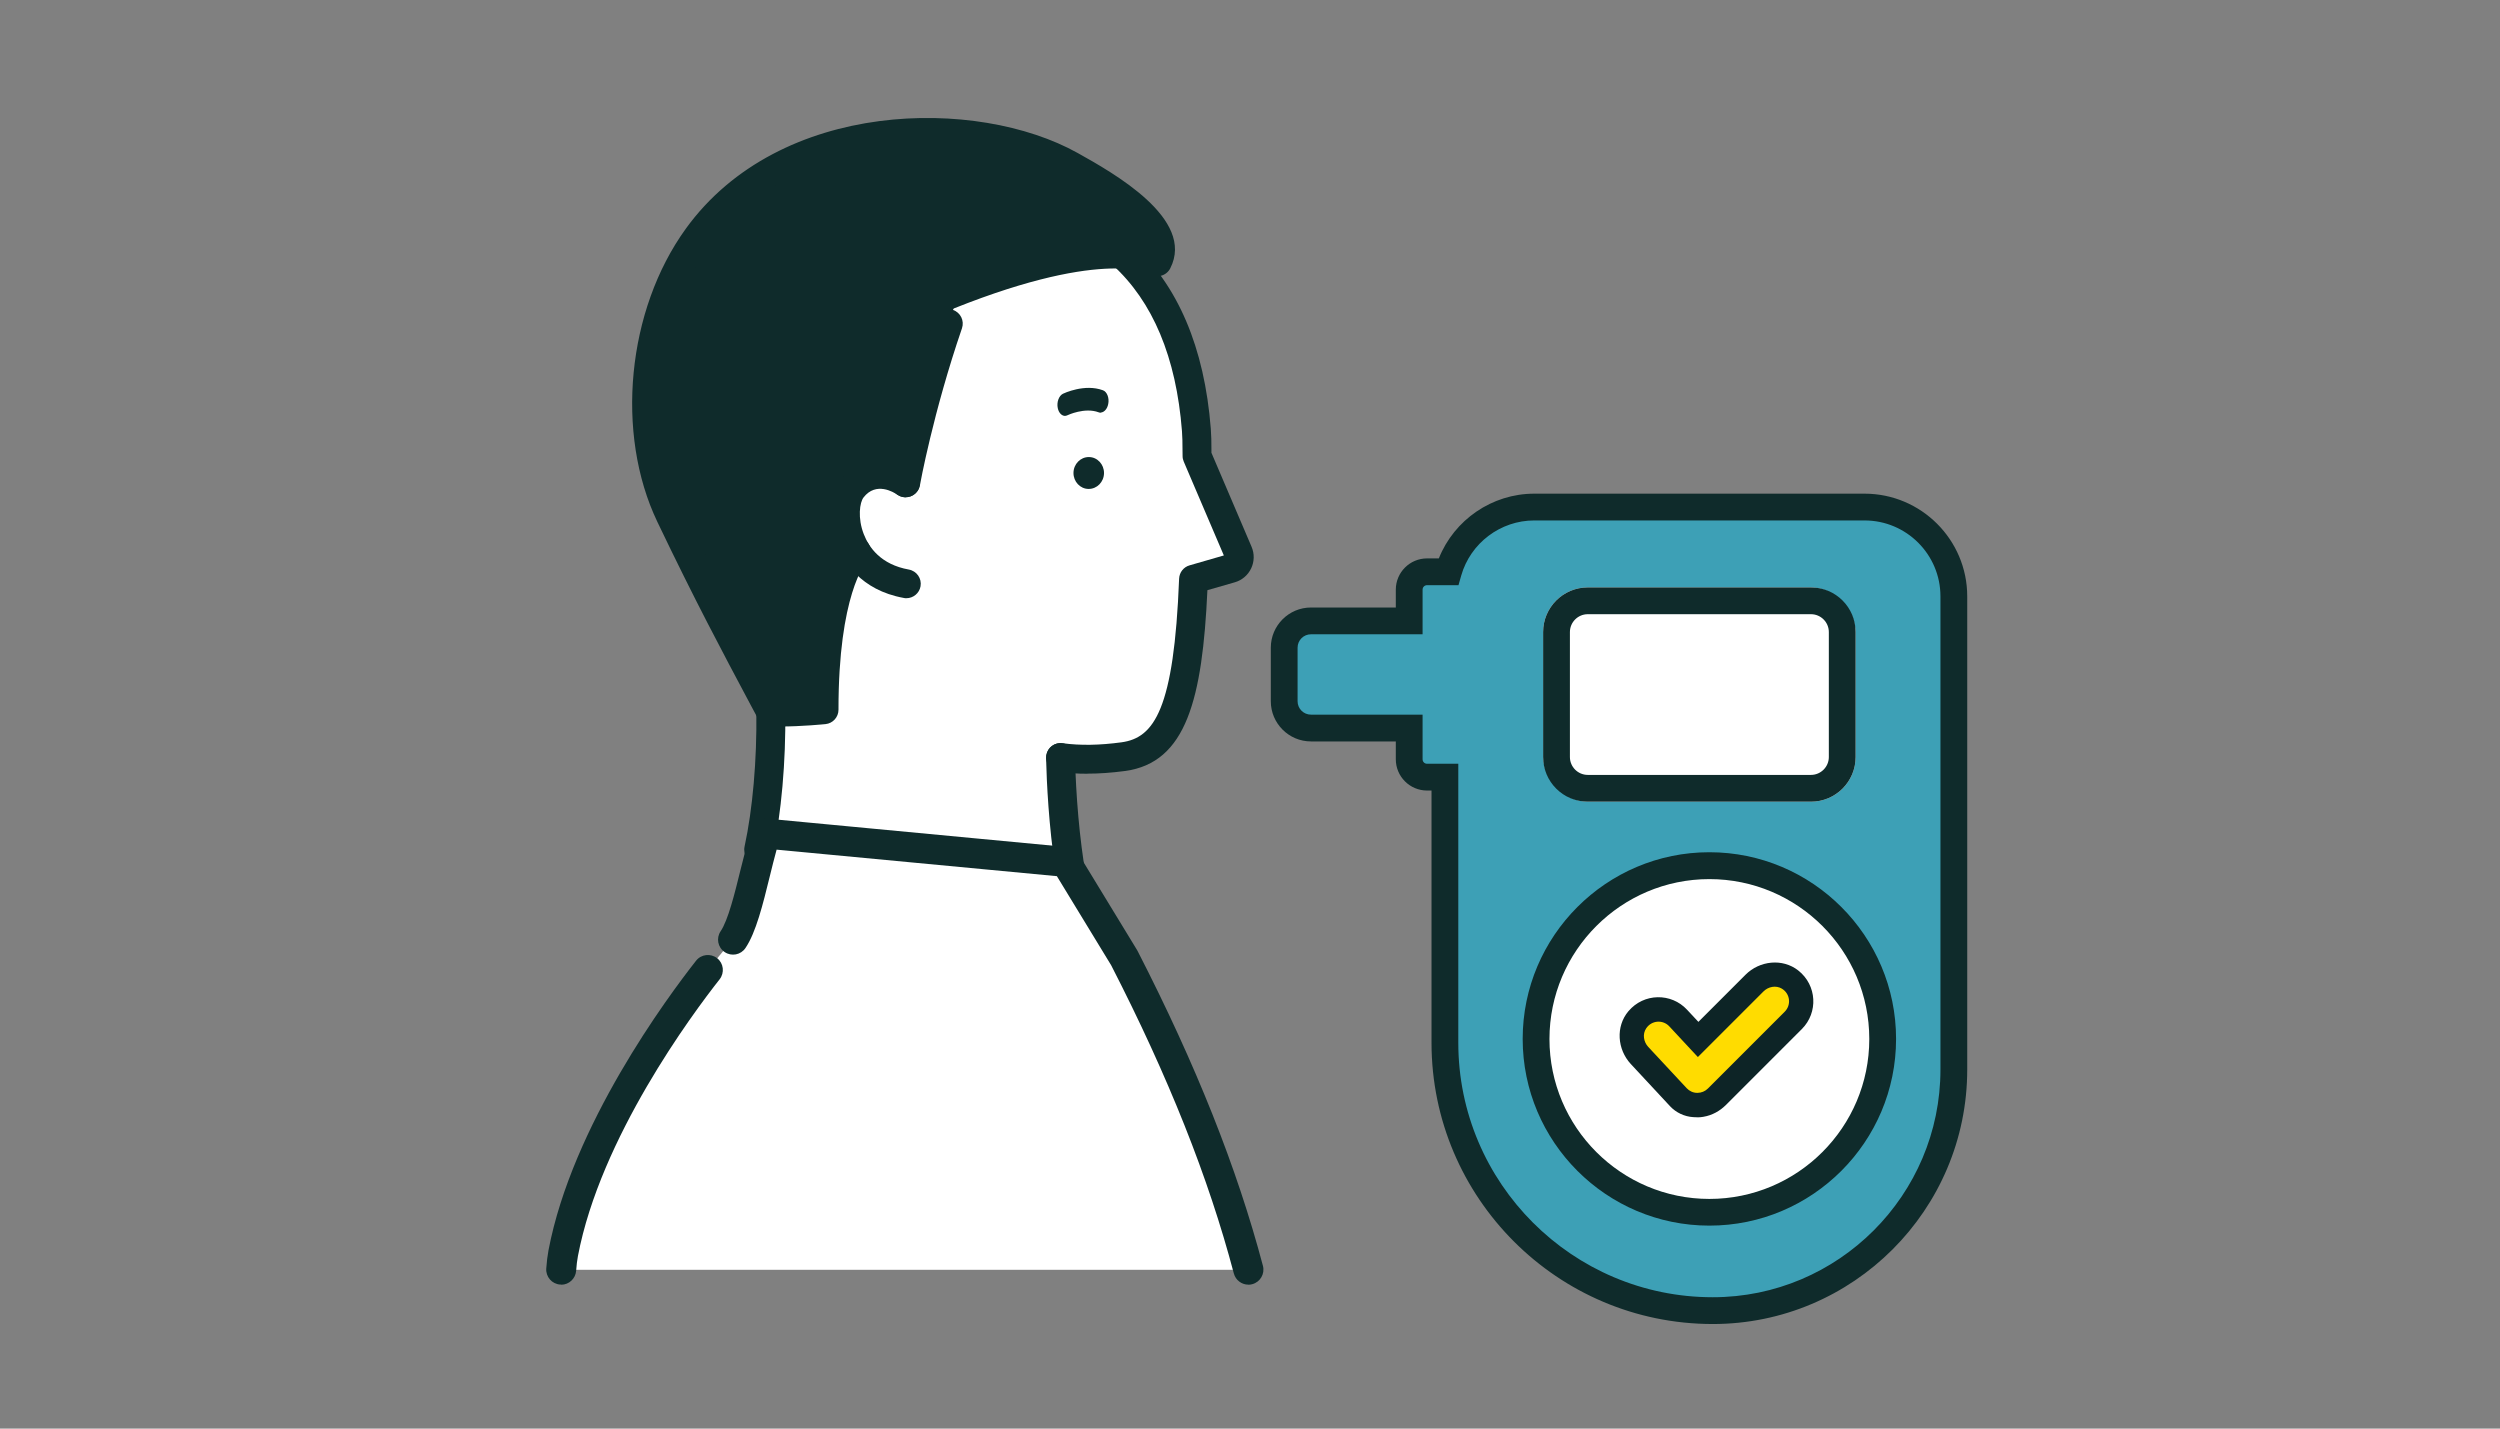
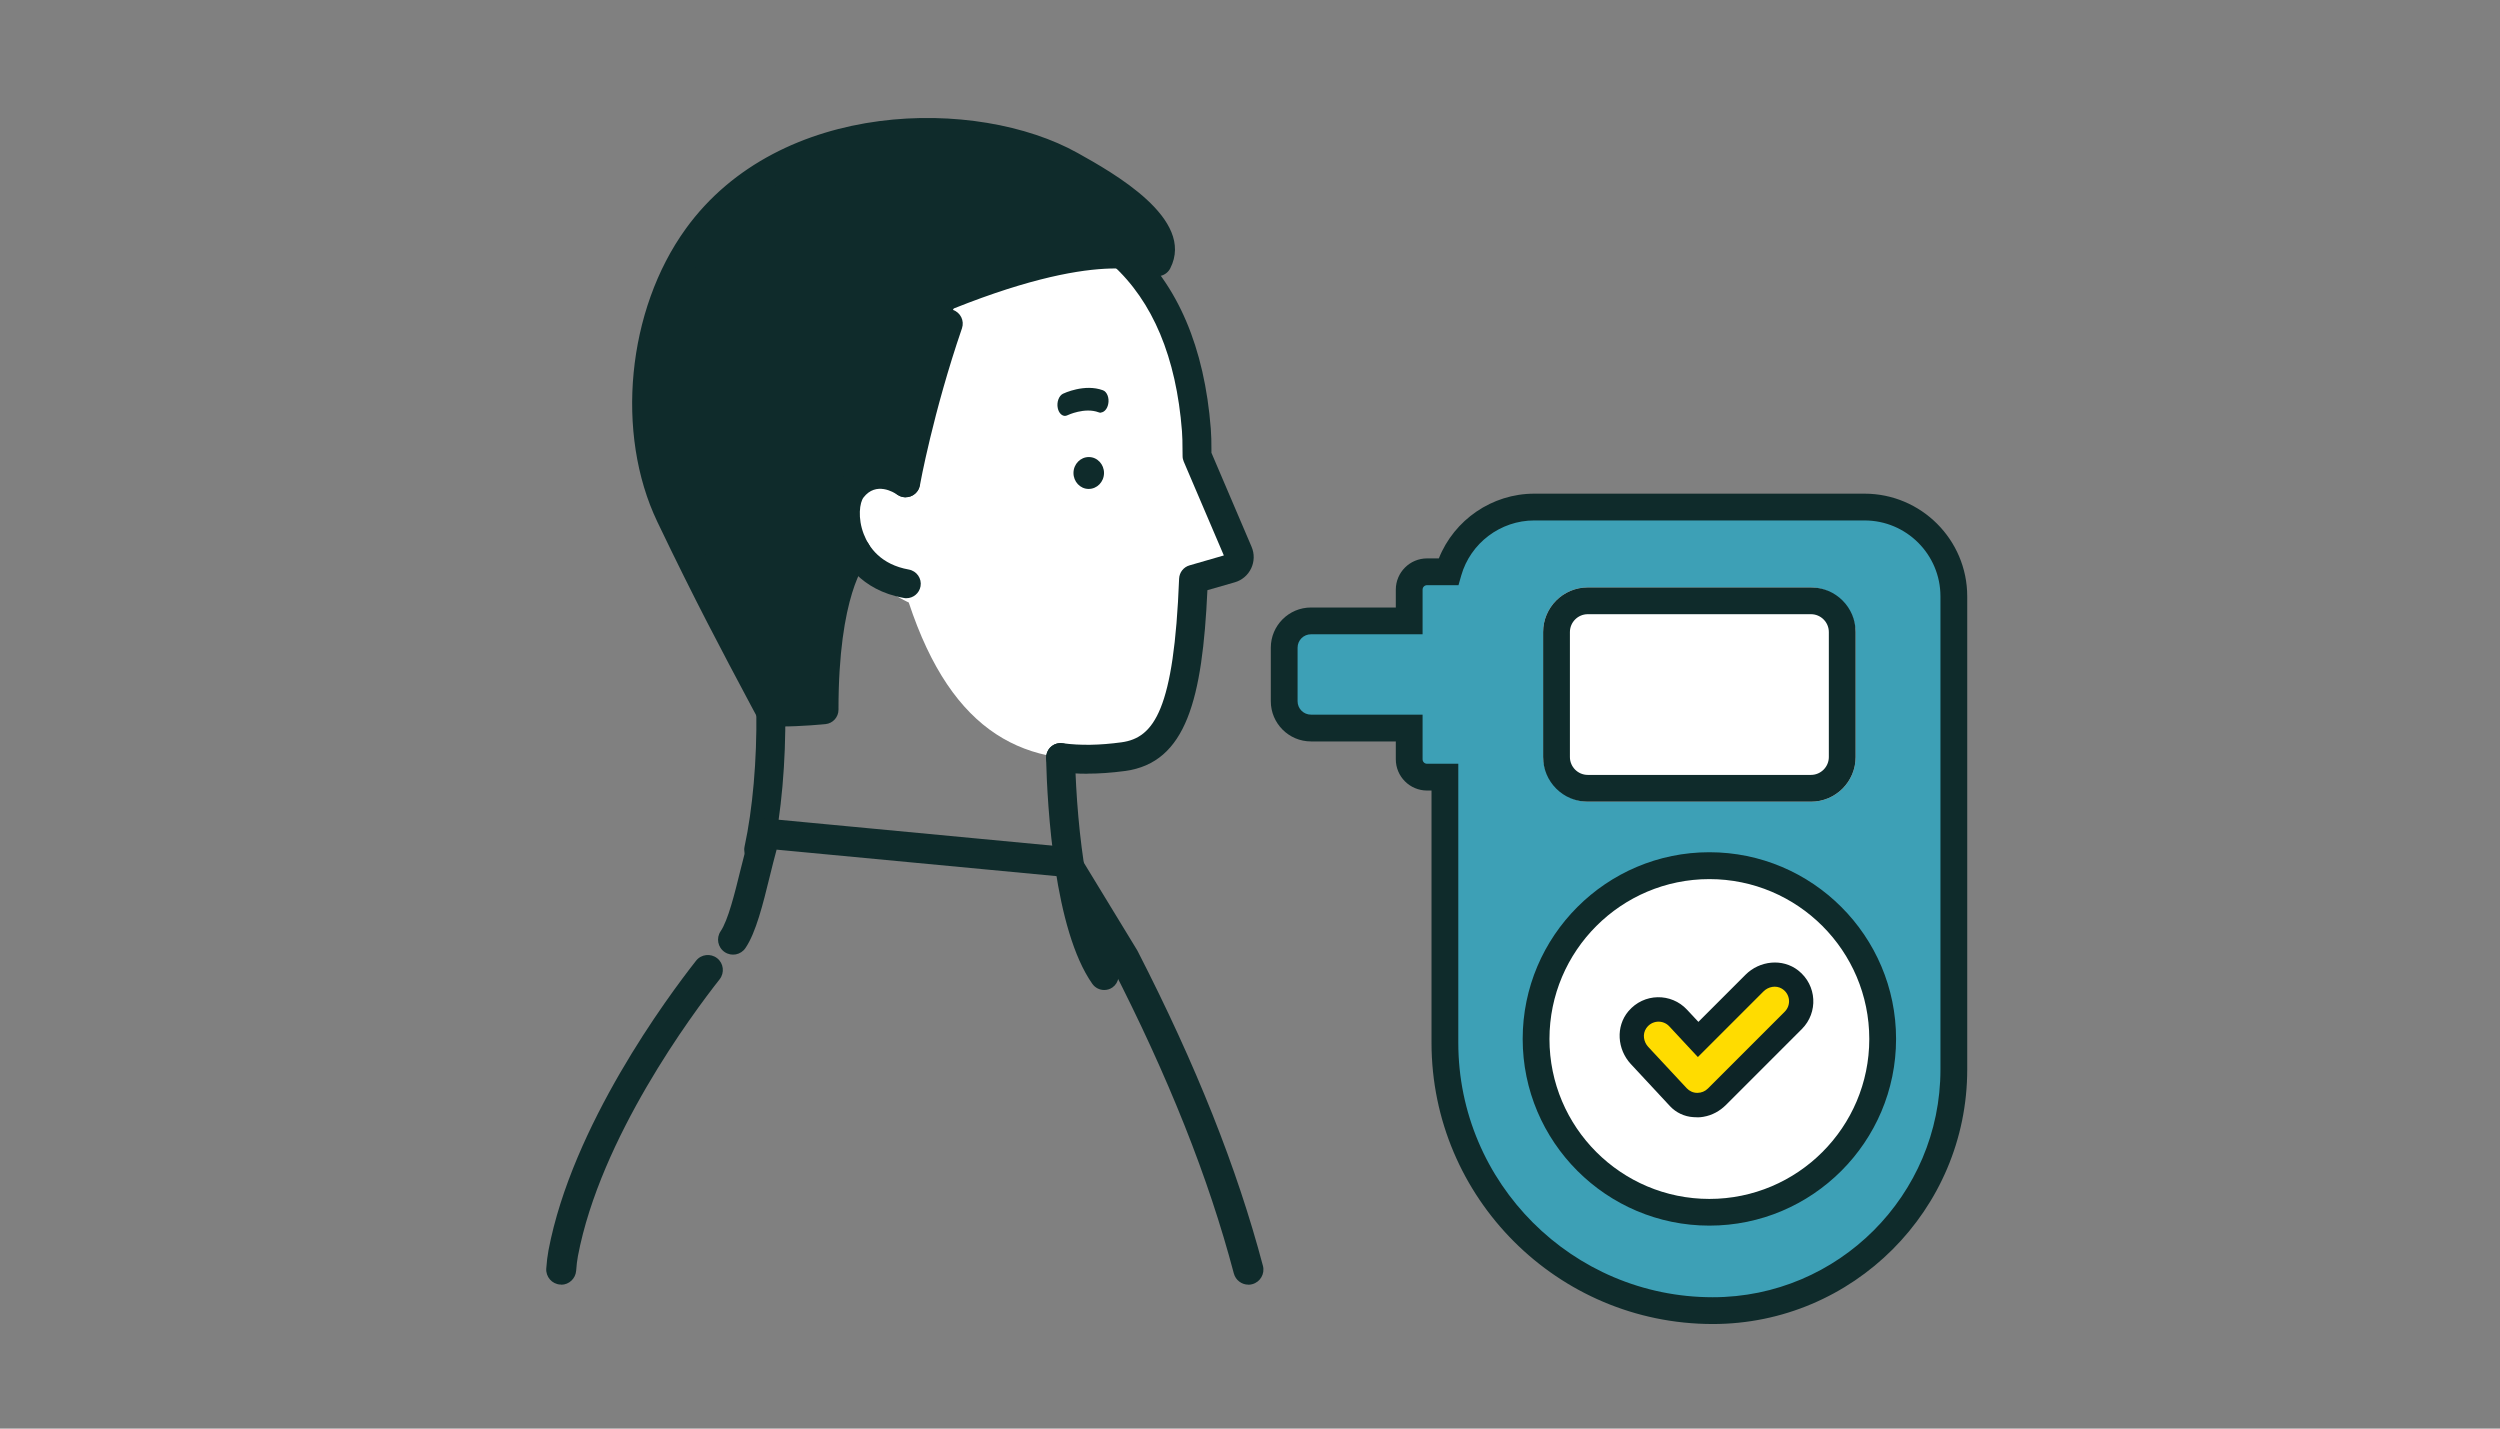
<svg xmlns="http://www.w3.org/2000/svg" id="_レイヤー_1" data-name="レイヤー 1" viewBox="0 0 280 160">
  <rect x="0" y="0" width="280" height="160" fill="#808080" stroke="none" />
  <defs>
    <style>
      .cls-1 {
        fill: #3da0b6;
      }

      .cls-1, .cls-2, .cls-3, .cls-4, .cls-5, .cls-6 {
        stroke-width: 0px;
      }

      .cls-2 {
        fill: none;
      }

      .cls-3 {
        fill: #ffdc00;
      }

      .cls-4 {
        fill: #fff;
      }

      .cls-5 {
        fill: #0d2426;
      }

      .cls-6 {
        fill: #0f2b2b;
      }
    </style>
  </defs>
  <g>
    <g>
      <g>
        <g>
          <path class="cls-1" d="M208.83,56.79h-37c-4.57,0-8.41,3.07-9.61,7.25h-2.39c-1.1,0-2,.9-2,2v3.5h-11c-1.66,0-3,1.34-3,3v6c0,1.66,1.34,3,3,3h11v3.5c0,1.1.9,2,2,2h2v29.75c0,16.57,13.43,30,30,30h0c14.91,0,27-12.09,27-27v-53c0-5.52-4.48-10-10-10Z" />
          <path class="cls-6" d="M191.83,148.29c-17.37,0-31.5-14.13-31.5-31.5v-28.25h-.5c-1.93,0-3.5-1.57-3.5-3.5v-2h-9.5c-2.48,0-4.5-2.02-4.5-4.5v-6c0-2.48,2.02-4.5,4.5-4.5h9.5v-2c0-1.93,1.57-3.5,3.5-3.5h1.32c1.72-4.32,5.96-7.25,10.68-7.25h37c6.34,0,11.5,5.16,11.5,11.5v53c0,15.71-12.79,28.5-28.5,28.5ZM146.83,71.04c-.83,0-1.5.67-1.5,1.5v6c0,.83.67,1.5,1.5,1.5h12.5v5c0,.28.22.5.5.5h3.5v31.25c0,15.71,12.79,28.5,28.5,28.5,14.06,0,25.5-11.44,25.5-25.5v-53c0-4.69-3.81-8.5-8.5-8.5h-37c-3.77,0-7.13,2.53-8.17,6.16l-.31,1.09h-3.52c-.28,0-.5.22-.5.5v5h-12.5Z" />
        </g>
        <g>
          <rect class="cls-4" x="172.83" y="65.79" width="35" height="24" rx="5" ry="5" />
          <path class="cls-6" d="M202.83,68.79c1.1,0,2,.9,2,2v14c0,1.1-.9,2-2,2h-25c-1.1,0-2-.9-2-2v-14c0-1.1.9-2,2-2h25M202.83,65.79h-25c-2.76,0-5,2.24-5,5v14c0,2.76,2.24,5,5,5h25c2.76,0,5-2.24,5-5v-14c0-2.76-2.24-5-5-5h0Z" />
        </g>
      </g>
      <g>
        <circle class="cls-4" cx="191.45" cy="116.36" r="19.41" />
        <path class="cls-6" d="M191.45,137.27c-11.53,0-20.91-9.38-20.91-20.91s9.38-20.91,20.91-20.91,20.91,9.38,20.91,20.91-9.38,20.91-20.91,20.91ZM191.45,98.46c-9.87,0-17.91,8.03-17.91,17.91s8.03,17.91,17.91,17.91,17.91-8.03,17.91-17.91-8.03-17.91-17.91-17.91Z" />
      </g>
      <g>
        <path class="cls-5" d="M190.8,125.08c-.47.08-.77.07-1.15.04-.99-.06-1.93-.5-2.61-1.23l-4.39-4.72c-1.52-1.64-1.71-4.2-.27-5.91,1.73-2.05,4.8-2.08,6.57-.17l1.27,1.36,5.28-5.28c1.58-1.58,4.14-1.86,5.9-.48,2.11,1.66,2.25,4.72.41,6.56l-8.51,8.51c-.68.68-1.55,1.16-2.51,1.32Z" />
        <path class="cls-3" d="M190.11,122.4s-.02,0-.03,0c-.45,0-.87-.2-1.17-.52l-4.31-4.63c-.52-.56-.66-1.43-.23-2.07.62-.93,1.88-.99,2.59-.23l3.2,3.44,7.35-7.35c.54-.54,1.4-.71,2.06-.31.95.58,1.06,1.84.32,2.58l-8.61,8.61c-.31.31-.73.48-1.16.48Z" />
      </g>
    </g>
    <g>
      <g>
-         <path class="cls-4" d="M82.42,101.55c2.38-2.34,4.03-12.11,3.91-21.83l.74-19.55,32.44,1.23-.73,19.86c-.14,5.23.47,21.7,4.9,28.01l-18.97,12.4-22.28-20.1Z" />
        <path class="cls-4" d="M101.78,67.48c4.88,14.79,13.17,18.75,24.04,17.28,5.73-.78,7.37-6.99,7.86-19.88l4.18-1.2c.76-.22,1.15-1.05.84-1.78l-4.63-10.83c-.02-.94,0-1.91-.08-2.91-1.99-25.62-21.94-25.18-21.94-25.18,0,0-17.63-1.64-23.24,16.45-6.05,19.53,12.95,28.04,12.95,28.04Z" />
        <path class="cls-6" d="M78.12,26.57c9.91-13.73,30.81-14.15,41.78-8.03,5.48,3.06,11.57,7.15,9.72,10.77,0,0-4.9-3.39-22.07,3.21-4.27,11.19-6.13,21.56-6.13,21.56,0,0-3.53-2.52-5.98.64-1.03,1.33-1.14,4.48.46,7.04,0,0-3.63,3.4-3.62,17.72,0,0-3.24.34-5.97.24-3.51-6.59-6.68-12.45-11.24-21.98-4.23-8.84-3.56-22.04,3.03-31.17Z" />
        <path class="cls-6" d="M87.34,81.36c-.36,0-.72,0-1.07-.02-.58-.02-1.1-.35-1.38-.86l-.82-1.53c-3.2-6.01-6.23-11.69-10.45-20.51-4.73-9.9-3.4-23.7,3.18-32.81,10.52-14.57,32.65-14.77,43.89-8.5,3.95,2.21,13.21,7.37,10.38,12.92-.21.42-.59.72-1.05.84-.45.12-.93.03-1.32-.24h0s-5.44-2.98-23.49,4.56c-.83.34-1.77-.04-2.12-.87-.34-.83.04-1.77.87-2.12,13.69-5.72,20.85-5.77,24.17-5.11-.6-1.42-2.8-3.68-9.02-7.15-10.18-5.69-30.21-5.56-39.68,7.57-5.93,8.21-7.14,20.62-2.89,29.52,4.19,8.76,7.2,14.41,10.39,20.39l.37.69h.02c1.21,0,2.44-.07,3.36-.13.23-13.38,3.71-17.02,4.12-17.41.65-.61,1.68-.58,2.29.08.6.64.58,1.65-.04,2.26-.12.13-3.15,3.67-3.14,16.56,0,.83-.63,1.53-1.45,1.61-.12.01-2.62.27-5.12.27Z" />
        <path class="cls-6" d="M101.43,55.7c-.09,0-.19,0-.29-.03-.88-.16-1.47-1-1.31-1.88.06-.34,1.52-8.4,4.84-18.07.29-.85,1.21-1.3,2.06-1.01.85.29,1.3,1.21,1.01,2.06-3.23,9.42-4.7,17.51-4.71,17.59-.14.78-.82,1.33-1.59,1.33Z" />
        <path class="cls-6" d="M101.51,67c-.1,0-.19,0-.29-.03-4.86-.88-6.79-4.14-7.51-6-1.01-2.63-.82-5.61.45-7.25,2.49-3.22,6.27-2.34,8.2-.97.73.52.9,1.53.38,2.26-.52.73-1.52.9-2.25.39-.39-.27-2.37-1.49-3.77.31-.44.56-.68,2.31.02,4.11.58,1.5,1.92,3.41,5.05,3.97.88.16,1.47,1,1.31,1.88-.14.78-.82,1.33-1.59,1.33Z" />
        <path class="cls-6" d="M121.79,86.66c-1.11,0-2.17-.07-3.21-.21-.89-.12-1.51-.93-1.39-1.82.12-.89.92-1.51,1.82-1.39,2,.27,4.15.23,6.59-.1,3.66-.5,5.89-3.66,6.46-18.33.03-.7.5-1.3,1.17-1.49l3.84-1.11-4.49-10.51c-.08-.19-.13-.4-.13-.6,0-.27,0-.55-.01-.83,0-.65-.01-1.33-.06-1.99-.64-8.26-3.27-14.53-7.8-18.63-.66-.6-.72-1.62-.12-2.29.6-.66,1.62-.72,2.29-.12,5.17,4.68,8.15,11.67,8.86,20.78.06.77.07,1.5.07,2.21,0,.16,0,.32,0,.48l4.5,10.54c.33.77.31,1.65-.05,2.41-.36.76-1.03,1.33-1.84,1.56l-3.06.88c-.56,12.13-2.34,19.32-9.22,20.25-1.49.2-2.9.3-4.24.3Z" />
        <path class="cls-6" d="M123.67,110.88c-.51,0-1.01-.24-1.33-.69-4.26-6.06-5.04-19.71-5.18-25.3-.02-.89.68-1.64,1.58-1.66.01,0,.03,0,.04,0,.88,0,1.6.7,1.62,1.58.21,8.51,1.53,19.16,4.59,23.52.51.73.34,1.74-.39,2.26-.28.2-.61.29-.93.29Z" />
        <path class="cls-6" d="M84.97,96.79c-.11,0-.23-.01-.34-.04-.87-.19-1.43-1.05-1.24-1.93.91-4.2,1.39-9.7,1.32-15.09-.01-.89.7-1.63,1.6-1.64h.02c.88,0,1.61.71,1.62,1.6.07,5.62-.44,11.39-1.39,15.81-.16.76-.84,1.28-1.58,1.28Z" />
      </g>
      <g>
-         <path class="cls-4" d="M63.07,140.37c2.59-13.68,13.31-28.64,19.02-35.12,1.57-2.33,2.51-8.41,3.68-11.87l33.59,3.18,6.55,10.75c5.81,11.33,10.71,22.86,13.9,34.91H62.85c.05-.68.12-1.3.22-1.85Z" />
        <path class="cls-6" d="M62.85,143.89c.88,0,1.61-.68,1.68-1.57.04-.62.11-1.17.2-1.65,2.51-13.23,12.78-27.07,15.87-30.99.57-.73.45-1.79-.28-2.36-.73-.57-1.79-.45-2.36.28-3.21,4.08-13.88,18.47-16.53,32.44-.11.6-.2,1.29-.25,2.04-.06.93.64,1.73,1.56,1.79.04,0,.08,0,.12,0Z" />
        <path class="cls-6" d="M139.82,143.89c.14,0,.29-.02.43-.06.9-.24,1.43-1.16,1.2-2.05-2.9-10.97-7.49-22.5-14.03-35.25-.02-.04-.04-.07-.06-.11l-6.55-10.75c-.28-.45-.75-.75-1.28-.8l-33.59-3.18c-.77-.08-1.5.4-1.75,1.14-.44,1.31-.83,2.9-1.25,4.58-.65,2.65-1.39,5.65-2.23,6.89-.52.77-.32,1.81.45,2.33.77.52,1.81.32,2.33-.45,1.18-1.74,1.96-4.91,2.71-7.97.27-1.08.52-2.12.78-3.05l31.39,2.97,6.08,9.98c6.42,12.51,10.91,23.8,13.74,34.52.2.75.88,1.25,1.62,1.25Z" />
      </g>
    </g>
    <g>
      <path class="cls-6" d="M121.92,54.76c-.94,0-1.7-.82-1.69-1.8.01-.99.79-1.78,1.73-1.77.94,0,1.7.82,1.69,1.8-.01.99-.79,1.78-1.73,1.77Z" />
      <path class="cls-6" d="M123.33,46.22h0c-.1.01-.19,0-.28-.04-1.56-.59-3.48.32-3.5.33-.1.05-.2.07-.3.07-.35-.02-.67-.35-.78-.87-.14-.66.12-1.38.58-1.61.1-.05,2.43-1.15,4.48-.39.22.08.41.29.52.58.11.29.14.63.07.96-.1.53-.43.91-.8.95Z" />
    </g>
  </g>
  <polyline class="cls-2" points="0 147 0 0 280 0 280 160" />
-   <polyline class="cls-2" points="0 147 0 0 280 0 280 160" />
</svg>